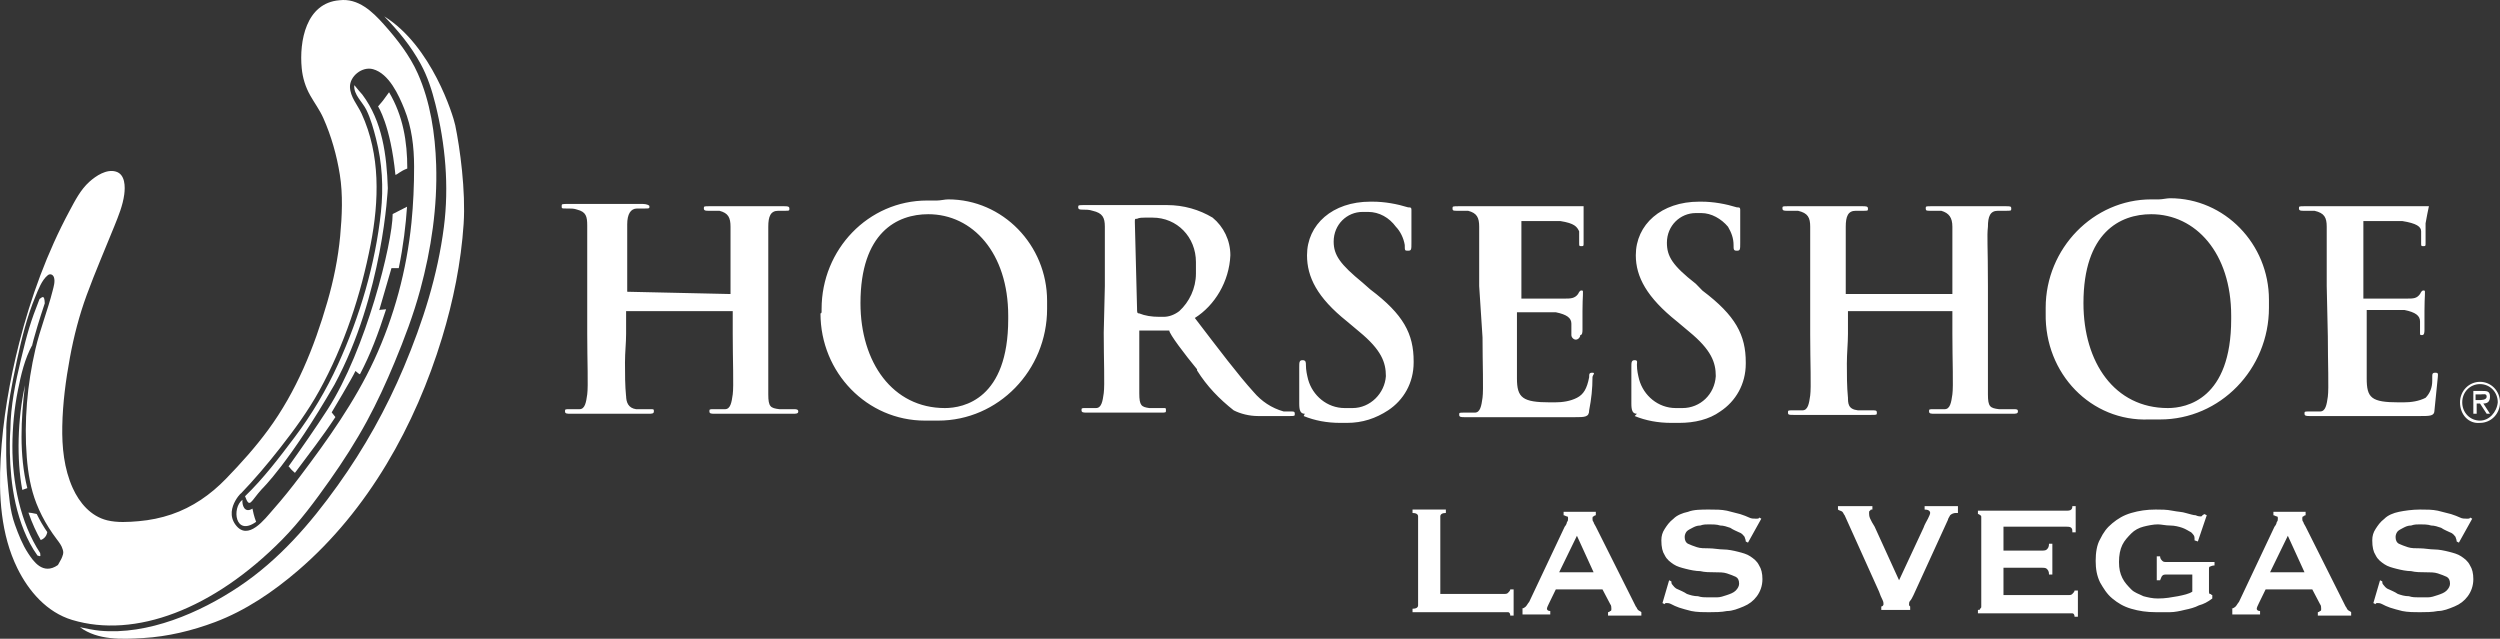
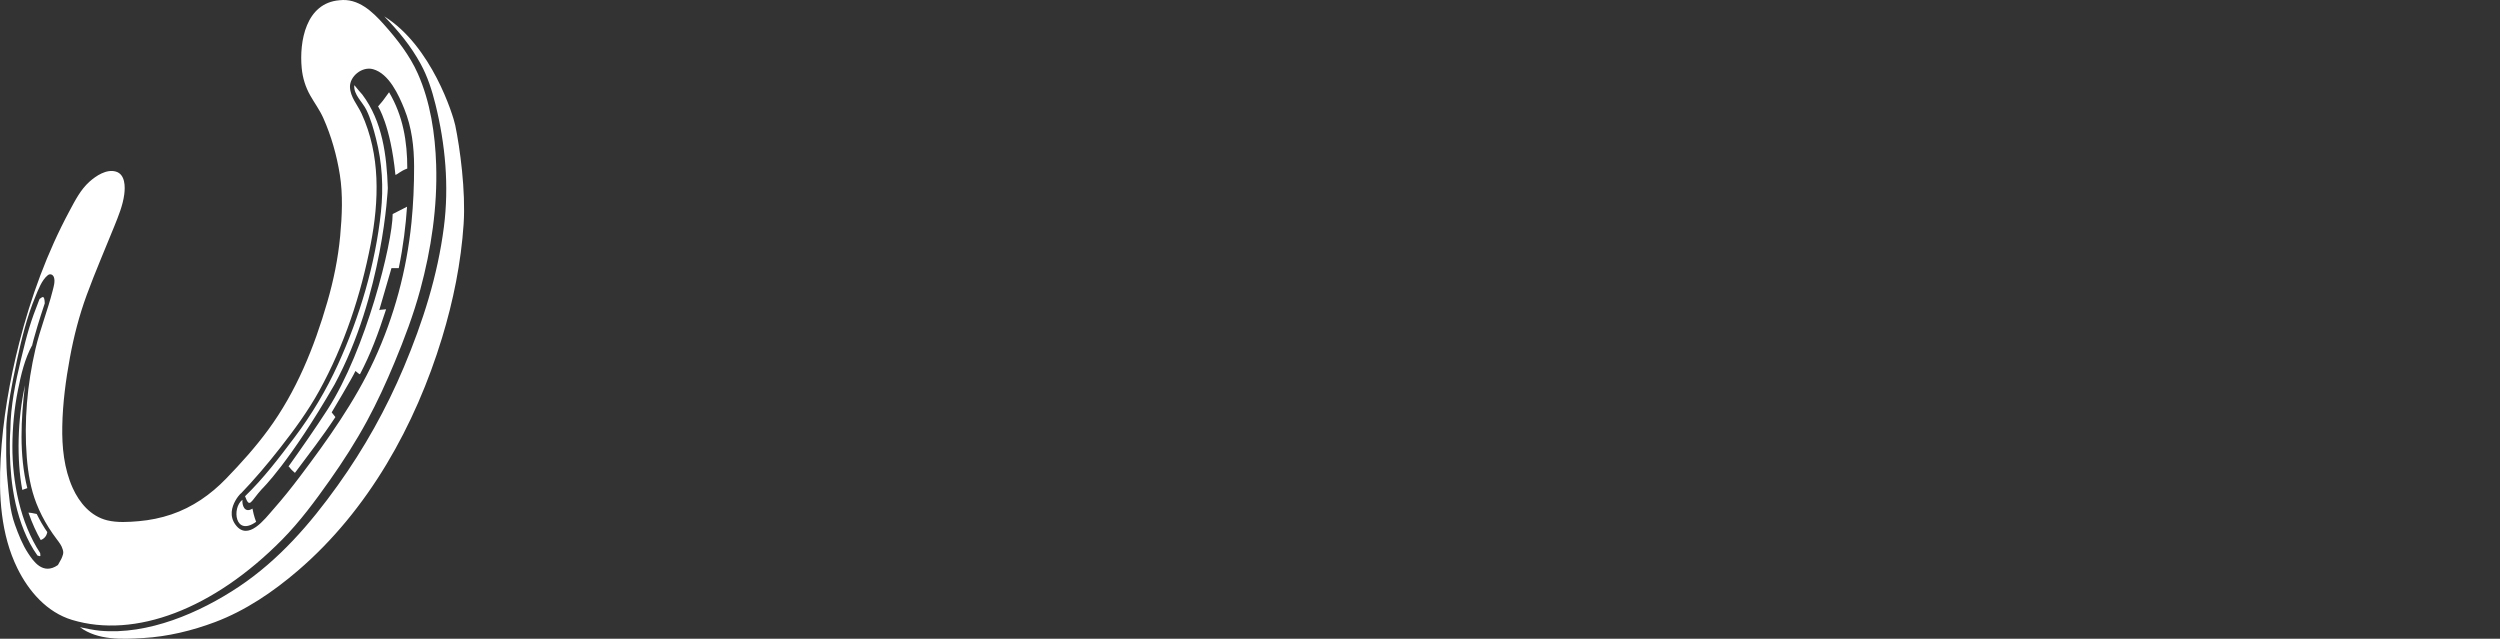
<svg xmlns="http://www.w3.org/2000/svg" viewBox="0 0 227 58" fill="none">
  <rect x="0" y="0" width="227" height="58" fill="#333333" stroke="none" />
-   <rect width="227" height="58" fill="white" fill-opacity="0.01" />
  <path fill-rule="evenodd" clip-rule="evenodd" d="M23.256 47.382C23.082 46.953 22.94 46.319 22.923 46.181C22.207 46.63 21.966 45.877 22.013 45.381C21.033 46.113 21.333 48.754 23.256 47.382M23.774 44.411C23.774 44.411 26.275 42.026 30.373 34.921C34.796 26.733 35.214 17.085 35.214 17.085C35.114 14.097 34.727 11.02 32.899 8.589C32.669 8.348 32.489 8.104 32.238 7.807C32.201 7.783 32.183 7.751 32.167 7.737C32.097 8.608 32.906 9.241 33.268 9.98C33.665 10.791 33.92 11.718 34.142 12.589C34.703 14.78 34.829 17.001 34.59 19.244C34.086 23.986 32.668 28.744 30.688 33.09C29.629 35.416 28.304 37.642 26.761 39.69C25.366 41.542 23.931 43.438 22.25 45.058C22.677 46.228 22.753 45.53 23.774 44.411M35.905 15.881C36.176 15.792 36.31 15.557 36.982 15.302C36.984 12.855 36.596 10.516 35.327 8.376C34.683 9.28 34.803 9.1 34.328 9.664C34.311 9.634 35.456 11.33 35.905 15.881M5.71 50.349C5.658 50.617 5.506 50.88 5.31 51.215L5.257 51.306C3.889 52.261 3.012 50.93 2.561 50.246C2.03 49.442 1.68 48.538 1.356 47.639C0.882 46.326 0.821 45.004 0.68 43.616C0.528 42.118 0.56 40.609 0.575 39.108C0.575 39.108 0.444 37.777 1.542 32.7C1.964 30.749 2.447 28.761 3.222 26.914C3.484 26.288 3.787 25.436 4.34 24.989C4.553 24.817 4.819 24.929 4.901 25.19C5.019 25.565 4.873 26.029 4.781 26.393C4.331 28.184 3.633 29.9 3.215 31.703C2.475 34.888 2.173 38.273 2.433 41.534C2.547 42.961 2.784 44.38 3.31 45.72C3.61 46.484 3.987 47.217 4.425 47.911C4.655 48.275 4.901 48.628 5.161 48.972C5.373 49.251 5.598 49.538 5.691 49.881C5.752 50.056 5.765 50.214 5.71 50.349C5.658 50.617 5.765 50.214 5.71 50.349M21.801 44.89C23.083 43.559 24.296 42.127 25.43 40.678C26.729 39.019 27.97 37.326 28.988 35.482C31.263 31.357 32.771 26.768 33.66 22.168C34.422 18.228 34.55 14.059 32.832 10.317C32.466 9.522 31.8 8.809 31.777 7.898C31.753 6.932 32.871 6.011 33.868 6.281C35.322 6.68 36.204 8.628 36.712 9.89C37.392 11.576 37.597 13.322 37.6 15.123C37.603 16.825 37.53 18.529 37.36 20.223C36.928 24.512 35.796 28.755 33.977 32.682C32.228 36.457 29.746 39.942 27.239 43.263C26.466 44.288 25.663 45.289 24.812 46.253C24.048 47.117 22.522 49.188 21.384 47.646C20.23 46.086 22.367 44.301 21.801 44.89M25.616 49C27.239 47.354 28.611 45.494 29.939 43.616C31.163 41.885 32.305 40.1 33.315 38.242C34.253 36.512 35.071 34.724 35.825 32.91C36.724 30.746 37.55 28.56 38.162 26.299C39.159 22.623 39.726 18.765 39.603 14.954C39.516 12.175 39.079 9.247 37.936 6.679C37.201 5.025 36.048 3.55 34.842 2.201C33.819 1.056 32.527 -0.187 30.819 0.023C27.773 0.272 27.164 3.765 27.395 6.184C27.477 7.061 27.733 7.896 28.169 8.667C28.562 9.364 29.032 9.987 29.358 10.723C30.082 12.349 30.58 14.116 30.858 15.868C31.148 17.688 31.057 19.609 30.888 21.436C30.698 23.465 30.287 25.466 29.719 27.425C28.534 31.529 26.905 35.556 24.35 39.03C23.194 40.605 21.883 42.062 20.522 43.468C19.129 44.908 17.484 46.056 15.561 46.71C14.608 47.033 13.613 47.234 12.608 47.322C11.677 47.404 10.648 47.469 9.732 47.245C8.236 46.877 7.206 45.647 6.603 44.313C5.81 42.559 5.618 40.593 5.655 38.693C5.695 36.605 5.97 34.52 6.349 32.467C6.705 30.532 7.192 28.651 7.869 26.799C8.641 24.69 9.541 22.63 10.379 20.546C10.755 19.613 11.147 18.664 11.281 17.663C11.375 16.965 11.382 15.832 10.522 15.58C9.669 15.33 8.712 15.969 8.119 16.502C7.312 17.228 6.824 18.197 6.32 19.136C4.283 22.922 2.799 26.99 1.742 31.141C0.866 34.579 0.258 38.105 0.059 41.647C-0.129 44.988 0.071 48.534 1.574 51.592C2.597 53.674 4.247 55.597 6.556 56.291C12.251 58.002 19.361 55.336 25.616 49M29.746 37.176C28.645 38.883 27.37 40.706 26.198 42.351C26.336 42.425 26.256 42.495 26.779 42.937C28.015 41.286 29.323 39.593 30.455 37.87L30.117 37.444C30.117 37.444 31.978 34.341 32.276 33.684C32.566 33.903 32.561 33.952 32.686 33.98C33.649 32.141 34.321 30.363 35.058 28.082C34.212 28.148 34.432 28.174 34.432 28.174L35.545 24.346H36.207C36.624 22.344 36.845 20.419 36.959 18.769L35.654 19.435C35.645 22.036 33.235 31.765 29.746 37.176M2.48 44.322C1.73 41.3 1.899 38.045 2.27 34.984C1.593 38.042 1.496 41.703 2.025 44.484C2.24 44.398 2.228 44.417 2.48 44.322M3.334 46.669C2.967 46.583 2.769 46.559 2.583 46.544C2.933 47.552 3.322 48.378 3.7 49.038C3.9 48.96 4.213 48.768 4.289 48.332C4.351 48.334 4.008 48.028 3.334 46.669M4.064 27.541C4.037 26.726 3.839 26.975 3.589 27.148C2.751 29.283 2.501 30.15 1.899 32.654C1.402 34.724 0.963 36.852 0.942 38.988C0.942 38.988 0.665 42.432 1.418 45.736C1.789 47.357 2.418 49.071 3.402 50.443C3.781 50.585 3.649 50.445 3.646 50.214C1.828 47.445 1.112 43.74 1.125 40.493C1.133 38.8 1.292 37.102 1.624 35.442C1.908 34.025 2.238 32.587 2.938 31.311C2.814 31.816 3.002 30.731 4.064 27.541M34.893 1.487C36.206 2.851 37.299 4.157 38.204 5.818C38.83 6.963 39.229 8.222 39.541 9.481C40.443 13.118 40.781 16.899 40.307 20.598C39.742 25.019 38.4 29.221 36.674 33.329C35.072 37.137 33.075 40.706 30.663 44.077C28.159 47.574 25.323 50.846 21.699 53.267C18.14 55.644 13.431 57.676 9.06 57.268C8.567 57.223 7.743 57.056 7.259 56.95C8.881 58.148 11.061 58.052 13.018 57.934C15.24 57.801 17.446 57.266 19.52 56.487C22.308 55.438 24.813 53.731 27.054 51.81C33.462 46.311 37.72 38.611 40.137 30.677C41.16 27.316 41.864 23.843 42.097 20.339C42.296 17.35 41.765 13.432 41.336 11.374C41.153 10.494 39.212 4.174 34.893 1.487" fill="white" />
-   <path fill-rule="evenodd" clip-rule="evenodd" d="M225.084 36.327C225.285 36.327 225.79 36.327 225.79 36.016C225.79 35.706 225.487 35.809 225.285 35.809H224.781V36.327H225.084ZM226.092 37.569H225.79L225.185 36.638H224.882V37.569H224.579V35.499H225.386C225.79 35.499 226.092 35.499 226.092 36.016C226.092 36.534 225.79 36.638 225.487 36.638L226.092 37.569ZM226.798 36.534V36.534C226.798 35.602 226.092 34.877 225.185 34.877C224.277 34.877 223.571 35.602 223.571 36.534C223.571 37.466 224.277 38.191 225.185 38.191C225.991 38.191 226.697 37.466 226.798 36.534V36.534ZM223.369 36.534C223.369 35.499 224.176 34.67 225.185 34.67C226.193 34.67 227 35.499 227 36.534C227 37.569 226.193 38.398 225.185 38.398C224.176 38.501 223.369 37.673 223.369 36.534C223.369 36.638 223.369 36.534 223.369 36.534V36.534ZM211.266 25.973V20.589C211.266 19.76 211.064 19.346 210.156 19.139H209.652H209.148C208.946 19.139 208.744 19.139 208.744 18.932C208.744 18.725 208.744 18.725 209.249 18.725H220.545C220.444 19.139 220.343 19.76 220.242 20.278V22.038C220.242 22.349 220.242 22.349 220.041 22.349C219.839 22.349 219.839 22.349 219.839 22.038V21.52V21.003C219.839 20.589 219.436 20.278 218.124 20.071H214.594V27.112H218.528C219.133 27.112 219.436 27.112 219.738 26.698C219.94 26.283 220.041 26.387 220.142 26.387C220.242 26.387 220.142 26.905 220.142 28.251V29.907C220.142 30.114 220.142 30.425 219.94 30.425C219.738 30.425 219.738 30.425 219.738 30.218V29.7V29.183C219.738 28.665 219.335 28.354 218.326 28.147H214.897V34.36C214.897 36.12 215.3 36.534 217.822 36.534H218.225C218.931 36.534 219.637 36.431 220.242 36.12C220.646 35.706 220.848 35.188 220.848 34.567V34.256C220.848 33.946 220.848 33.842 221.15 33.842C221.453 33.842 221.352 34.049 221.352 34.256C221.251 35.292 221.15 36.327 221.049 37.259C221.049 37.777 220.646 37.777 219.738 37.777H209.753C209.45 37.777 209.249 37.777 209.249 37.569C209.249 37.362 209.249 37.362 209.652 37.362H210.156H210.661C211.165 37.362 211.266 36.741 211.367 36.016C211.468 35.292 211.367 32.91 211.367 30.529L211.266 25.973ZM185.748 28.458V27.94C185.748 22.556 190.085 18.104 195.33 18.104H196.036C196.339 18.104 196.742 18 197.045 18C201.987 18 206.021 22.142 206.021 27.215V27.94C206.021 33.531 201.583 38.087 196.137 38.087H195.633H195.128C189.884 38.294 185.648 33.946 185.748 28.458V28.147V28.458ZM202.592 28.665C202.592 22.97 199.364 19.45 195.33 19.45C192.506 19.45 189.178 21.106 189.178 27.526C189.178 32.91 192.002 37.052 196.843 37.052C198.558 37.052 202.592 36.223 202.592 28.976V28.665ZM177.276 26.698V26.698V26.491V20.589C177.276 19.76 176.974 19.346 176.268 19.139H175.763H175.259C174.956 19.139 174.856 19.139 174.856 18.932C174.856 18.725 174.856 18.725 175.36 18.725H182.117C182.521 18.725 182.622 18.725 182.622 18.932C182.622 19.139 182.622 19.139 182.117 19.139H181.411C180.705 19.139 180.504 19.657 180.504 20.589C180.403 21.52 180.504 22.142 180.504 25.973V35.809C180.504 36.948 180.705 37.052 181.512 37.155H182.823C183.126 37.155 183.227 37.155 183.227 37.362C183.227 37.569 183.025 37.569 182.723 37.569H175.662C175.36 37.569 175.158 37.569 175.158 37.362C175.158 37.155 175.158 37.155 175.562 37.155H176.066H176.57C177.074 37.155 177.175 36.534 177.276 35.809C177.377 35.084 177.276 32.703 177.276 30.322V28.251H167.795V30.322C167.795 31.15 167.695 32.082 167.695 33.014C167.695 34.049 167.695 35.084 167.795 36.12V36.016C167.795 36.638 167.795 37.155 168.703 37.259H170.014C170.317 37.259 170.418 37.259 170.418 37.466C170.418 37.673 170.418 37.673 169.913 37.673H162.853C162.45 37.673 162.349 37.673 162.349 37.466C162.349 37.259 162.349 37.259 162.752 37.259H163.156H163.66C164.164 37.259 164.265 36.638 164.366 35.913C164.467 35.188 164.366 32.806 164.366 30.425V20.589C164.366 19.76 164.164 19.346 163.257 19.139H162.752H162.248C162.046 19.139 161.845 19.139 161.845 18.932C161.845 18.725 161.845 18.725 162.349 18.725H169.107C169.409 18.725 169.611 18.725 169.611 18.932C169.611 19.139 169.611 19.139 169.207 19.139H168.501C167.795 19.139 167.594 19.657 167.594 20.589V25.973V26.491V26.594V26.698H177.276ZM148.632 37.569C148.229 37.569 148.128 37.259 148.128 36.638V33.324C148.128 32.91 148.128 32.703 148.43 32.703C148.733 32.703 148.632 32.91 148.632 33.117C148.632 33.635 148.733 34.049 148.834 34.463C149.237 35.913 150.548 37.052 152.162 37.052H152.465H152.767C154.381 37.052 155.692 35.809 155.793 34.153C155.793 32.91 155.39 31.771 153.372 30.114L152.263 29.183C149.54 27.008 148.531 25.144 148.531 23.177C148.531 20.381 150.851 18.311 154.28 18.311H154.482C155.591 18.311 156.701 18.518 157.709 18.828C157.911 18.828 158.012 18.828 158.012 19.035V22.038C158.012 22.659 158.012 22.763 157.709 22.763C157.407 22.763 157.407 22.659 157.407 22.245C157.407 21.624 157.205 21.106 156.903 20.589C156.297 19.864 155.39 19.346 154.482 19.346H154.28H153.978C152.566 19.346 151.355 20.485 151.355 22.038C151.355 23.281 151.86 24.109 153.978 25.766L154.583 26.387C157.609 28.665 158.516 30.425 158.516 32.91V33.014C158.516 34.877 157.609 36.431 156.197 37.362C155.188 38.087 153.877 38.398 152.465 38.398H152.162H151.759C150.548 38.398 149.439 38.191 148.43 37.777L148.632 37.569ZM134.31 25.973V20.589C134.31 19.76 134.108 19.346 133.301 19.139H132.797H132.293C131.99 19.139 131.889 19.139 131.889 18.932C131.889 18.725 131.889 18.725 132.495 18.725H143.791V22.038C143.791 22.349 143.791 22.349 143.589 22.349C143.387 22.349 143.387 22.349 143.387 22.038V21.52V21.003C143.186 20.589 142.984 20.278 141.673 20.071H138.143V27.112H142.076C142.581 27.112 142.984 27.112 143.287 26.698C143.488 26.283 143.589 26.387 143.69 26.387C143.791 26.387 143.69 26.905 143.69 28.251V29.907C143.69 30.114 143.69 30.425 143.488 30.425C143.488 30.632 143.287 30.839 143.085 30.839C142.883 30.839 142.681 30.632 142.681 30.425V29.907V29.39C142.681 28.872 142.278 28.561 141.269 28.354H137.739V34.36C137.739 36.12 138.244 36.534 140.765 36.534H141.168C141.874 36.534 142.581 36.431 143.186 36.12C143.791 35.809 144.093 35.292 144.295 34.256C144.295 33.946 144.295 33.842 144.598 33.842C144.9 33.842 144.598 34.049 144.598 34.256C144.598 35.292 144.497 36.223 144.295 37.259C144.295 37.88 143.892 37.88 142.984 37.88H132.999C132.696 37.88 132.495 37.88 132.495 37.673C132.495 37.466 132.495 37.466 132.898 37.466H133.402H133.907C134.411 37.466 134.512 36.845 134.613 36.12C134.713 35.395 134.613 33.014 134.613 30.632L134.31 25.973ZM118.475 37.569C118.072 37.569 117.971 37.259 117.971 36.638V33.324C117.971 32.91 117.971 32.703 118.273 32.703C118.576 32.703 118.576 32.91 118.576 33.117C118.576 33.635 118.677 34.049 118.778 34.463C119.181 35.913 120.492 37.052 122.106 37.052H122.409H122.812C124.426 37.052 125.737 35.706 125.838 34.153C125.838 32.91 125.434 31.771 123.417 30.114L122.308 29.183C119.585 27.008 118.677 25.144 118.677 23.177C118.677 20.381 120.997 18.311 124.426 18.311H124.628C125.737 18.311 126.846 18.518 127.855 18.828C128.057 18.828 128.158 18.828 128.158 19.035V22.038C128.158 22.659 128.158 22.763 127.855 22.763C127.552 22.763 127.552 22.763 127.552 22.245C127.452 21.624 127.149 21.003 126.746 20.589C126.14 19.76 125.233 19.242 124.224 19.242H124.022H123.72C122.308 19.242 121.097 20.381 121.097 21.935C121.097 23.177 121.703 24.005 123.72 25.662L124.426 26.283C127.452 28.561 128.359 30.322 128.359 32.806V32.91C128.359 34.774 127.452 36.327 126.04 37.259C124.93 37.984 123.72 38.398 122.308 38.398H121.703C120.492 38.398 119.383 38.191 118.374 37.777L118.475 37.569ZM100.32 25.973V20.589C100.32 19.76 100.119 19.346 99.211 19.139C98.908 19.035 98.606 19.035 98.303 19.035C98.101 19.035 97.9 19.035 97.9 18.828C97.9 18.621 97.9 18.621 98.505 18.621H105.464H105.968C107.481 18.621 108.893 19.035 110.104 19.76C111.112 20.589 111.717 21.831 111.717 23.177C111.617 25.559 110.305 27.733 108.49 28.872C110.709 31.771 112.423 34.049 113.836 35.602C114.542 36.431 115.449 37.052 116.559 37.362H117.265C117.466 37.362 117.567 37.362 117.567 37.569C117.567 37.777 117.567 37.777 117.063 37.777H114.743H114.239C113.432 37.777 112.625 37.569 112.02 37.259C110.709 36.223 109.599 35.084 108.692 33.635V33.531C107.582 32.185 106.17 30.322 106.17 30.011H105.968H105.767H103.447V35.706C103.447 36.845 103.649 36.948 104.355 37.052H104.859H105.666C105.868 37.052 105.868 37.052 105.868 37.259C105.868 37.466 105.868 37.466 105.363 37.466H98.707C98.404 37.466 98.202 37.466 98.202 37.259C98.202 37.052 98.202 37.052 98.606 37.052H99.009H99.513C100.018 37.052 100.119 36.431 100.219 35.706C100.32 34.981 100.219 32.599 100.219 30.218L100.32 25.973ZM103.245 28.044C103.245 28.354 103.245 28.458 103.447 28.458C103.951 28.665 104.556 28.768 105.262 28.768H105.363H105.666C106.17 28.768 106.674 28.561 107.078 28.251C107.986 27.422 108.591 26.18 108.591 24.834V24.42V23.798C108.591 21.52 106.876 19.76 104.657 19.76H103.951C103.75 19.76 103.447 19.76 103.245 19.864C103.044 19.864 103.044 19.864 103.044 20.174L103.245 28.044ZM74.601 28.251V28.044C74.601 22.659 78.837 18.207 84.183 18.207H85.091C85.393 18.207 85.797 18.104 86.099 18.104C91.041 18.104 95.076 22.245 95.076 27.319V28.044C95.076 33.635 90.638 38.191 85.191 38.191H84.687H83.981C78.736 38.191 74.5 33.842 74.5 28.458C74.601 28.458 74.601 28.354 74.601 28.251V28.251ZM91.546 28.665C91.546 22.97 88.318 19.45 84.284 19.45C81.46 19.45 78.131 21.106 78.131 27.526C78.131 32.91 81.056 37.052 85.797 37.052C87.511 37.052 91.546 36.223 91.546 28.976V28.665ZM66.331 26.698V26.698V26.491V20.589C66.331 19.76 66.129 19.346 65.322 19.139H64.818H64.314C64.112 19.139 63.91 19.139 63.91 18.932C63.91 18.725 63.91 18.725 64.414 18.725H71.172C71.475 18.725 71.676 18.725 71.676 18.932C71.676 19.139 71.676 19.139 71.273 19.139H70.668C69.962 19.139 69.76 19.657 69.76 20.589V35.809C69.76 36.948 69.962 37.052 70.769 37.155H71.374H72.08C72.281 37.155 72.483 37.155 72.483 37.362C72.483 37.569 72.281 37.569 71.979 37.569H64.919C64.616 37.569 64.414 37.569 64.414 37.362C64.414 37.155 64.414 37.155 64.818 37.155H65.322H65.826C66.331 37.155 66.431 36.534 66.532 35.809C66.633 35.084 66.532 32.703 66.532 30.322V28.251H56.85V30.322C56.85 31.15 56.749 31.978 56.749 32.91C56.749 33.946 56.749 34.981 56.85 36.016V35.913C56.85 36.534 57.052 37.052 57.758 37.155H59.069C59.371 37.155 59.371 37.155 59.371 37.362C59.371 37.569 59.17 37.569 58.867 37.569H51.807C51.504 37.569 51.303 37.569 51.303 37.362C51.303 37.155 51.303 37.155 51.706 37.155H52.109H52.614C53.118 37.155 53.219 36.534 53.32 35.809C53.421 35.084 53.32 32.703 53.32 30.322V20.485C53.32 19.657 53.219 19.242 52.412 19.035C52.109 18.932 51.908 18.932 51.605 18.932H51.403C51 18.932 51 18.932 51 18.725C51 18.518 51 18.518 51.605 18.518H58.363C58.665 18.518 58.968 18.621 58.968 18.725C58.968 18.932 58.968 18.932 58.565 18.932H57.858C57.253 18.932 56.951 19.45 56.951 20.381V25.766V26.491L66.331 26.698ZM137.134 55.897C137.134 55.689 137.033 55.586 136.932 55.586H136.529H128.258V55.275C128.561 55.275 128.763 55.172 128.763 54.965V46.888C128.763 46.681 128.561 46.578 128.258 46.578V46.267H131.284V46.578C130.982 46.578 130.78 46.681 130.78 46.888V53.929H136.529C136.731 53.929 136.832 53.929 136.932 53.826C137.033 53.722 137.134 53.618 137.134 53.515H137.437V55.897H137.134M144.699 51.962L143.186 48.648L141.572 51.962H144.699ZM138.143 55.275C138.244 55.275 138.445 55.172 138.546 55.068C138.647 54.965 138.748 54.758 138.849 54.654L142.076 47.82C142.177 47.717 142.278 47.51 142.278 47.406C142.379 47.303 142.379 47.199 142.379 47.095C142.379 46.992 142.379 46.888 142.278 46.888C142.177 46.888 142.076 46.785 141.975 46.785V46.474H144.9V46.785C144.799 46.785 144.699 46.888 144.699 46.888C144.598 46.888 144.598 46.992 144.598 47.095C144.598 47.199 144.598 47.303 144.699 47.406C144.699 47.51 144.799 47.613 144.9 47.82L148.531 55.068C148.632 55.172 148.632 55.275 148.733 55.379C148.834 55.482 148.935 55.482 149.036 55.586V55.897H146.01V55.586C146.01 55.586 146.111 55.586 146.211 55.482C146.312 55.482 146.312 55.379 146.312 55.275C146.312 55.172 146.312 54.965 146.211 54.861L145.505 53.515H141.269L140.664 54.758C140.563 54.965 140.462 55.172 140.462 55.275C140.462 55.379 140.563 55.482 140.765 55.482V55.793H138.244V55.275H138.143ZM151.557 52.687L151.759 52.79C151.759 52.894 151.759 52.997 151.86 53.101C151.96 53.204 152.061 53.411 152.364 53.515C152.566 53.618 152.868 53.722 153.171 53.929C153.473 54.033 153.776 54.136 154.179 54.136C154.482 54.24 154.785 54.24 155.087 54.24H155.894C156.197 54.24 156.499 54.136 156.802 54.033C157.104 53.929 157.407 53.826 157.609 53.618C157.81 53.411 157.911 53.204 157.911 52.997C157.911 52.687 157.81 52.48 157.609 52.376C157.407 52.273 157.104 52.169 156.802 52.065C156.499 51.962 156.096 51.962 155.692 51.962C155.289 51.962 154.785 51.962 154.381 51.858C153.978 51.858 153.473 51.755 153.07 51.651C152.666 51.548 152.263 51.444 151.96 51.237C151.658 51.03 151.355 50.823 151.154 50.409C150.952 50.098 150.851 49.684 150.851 49.063C150.851 48.648 150.952 48.338 151.154 48.027C151.355 47.717 151.557 47.406 151.96 47.095C152.263 46.785 152.767 46.578 153.272 46.474C153.776 46.267 154.482 46.267 155.188 46.267C155.793 46.267 156.297 46.267 156.802 46.371L158.012 46.681C158.315 46.785 158.617 46.888 158.819 46.992C159.021 47.095 159.222 47.095 159.424 47.095C159.626 47.095 159.727 47.095 159.727 46.992L159.928 47.095L158.718 49.27L158.516 49.166C158.516 48.959 158.415 48.856 158.415 48.752C158.315 48.648 158.214 48.441 157.911 48.338C157.709 48.234 157.407 48.131 157.104 47.924C156.802 47.82 156.499 47.717 156.197 47.717C155.894 47.613 155.491 47.613 155.188 47.613C154.885 47.613 154.684 47.613 154.381 47.717C154.079 47.717 153.877 47.82 153.675 47.924C153.473 48.027 153.272 48.131 153.171 48.234C153.07 48.338 152.969 48.545 152.969 48.752C152.969 49.063 153.07 49.27 153.272 49.373C153.473 49.477 153.776 49.58 154.079 49.684C154.381 49.788 154.785 49.788 155.188 49.788C155.591 49.788 156.096 49.891 156.499 49.891C156.903 49.891 157.407 49.995 157.81 50.098C158.214 50.202 158.617 50.305 158.92 50.512C159.222 50.719 159.525 50.926 159.727 51.341C159.928 51.651 160.029 52.065 160.029 52.583C160.029 53.204 159.828 53.722 159.525 54.136C159.222 54.55 158.819 54.861 158.315 55.068C157.81 55.275 157.306 55.482 156.802 55.482C156.297 55.586 155.692 55.586 155.289 55.586C154.583 55.586 154.079 55.586 153.574 55.482C153.171 55.379 152.767 55.275 152.465 55.172C152.162 55.068 151.96 54.965 151.759 54.861C151.557 54.758 151.456 54.758 151.355 54.758C151.254 54.758 151.154 54.758 151.154 54.861L150.952 54.758L151.557 52.687ZM177.579 46.578C177.377 46.578 177.175 46.681 177.074 46.785C176.974 46.992 176.873 47.095 176.873 47.199L173.746 54.033C173.645 54.24 173.544 54.447 173.444 54.55C173.343 54.654 173.343 54.758 173.343 54.861V54.965L173.444 55.068V55.379H170.821V55.068C170.922 55.068 171.023 54.965 171.023 54.861C171.023 54.758 171.023 54.654 170.922 54.447C170.821 54.24 170.72 54.033 170.619 53.722L167.493 46.785C167.392 46.681 167.392 46.578 167.291 46.474C167.19 46.371 166.989 46.371 166.888 46.267V45.956H170.014V46.267C169.913 46.267 169.813 46.267 169.813 46.371C169.712 46.371 169.712 46.474 169.712 46.578C169.712 46.681 169.712 46.888 169.813 47.095C169.913 47.303 170.014 47.51 170.216 47.82L172.435 52.687L174.654 47.924C174.755 47.613 174.956 47.303 175.057 47.095C175.158 46.888 175.259 46.681 175.259 46.578C175.259 46.371 175.057 46.267 174.755 46.267V45.956H177.781V46.578H177.579ZM188.169 48.234C188.169 48.131 188.169 48.027 188.068 47.924C187.967 47.82 187.766 47.82 187.564 47.82H181.916V49.995H185.345C185.547 49.995 185.748 49.995 185.849 49.891C185.95 49.788 186.051 49.684 186.051 49.373H186.354V52.169H186.051C186.051 51.858 185.95 51.755 185.849 51.651C185.748 51.548 185.547 51.548 185.345 51.548H181.916V54.033H187.766C187.967 54.033 188.068 54.033 188.169 53.929C188.27 53.826 188.371 53.722 188.371 53.618H188.673V56H188.371C188.371 55.793 188.27 55.689 188.169 55.689H187.766H179.596V55.379C179.697 55.379 179.798 55.379 179.798 55.275C179.899 55.172 179.899 55.172 179.899 55.068V46.992C179.899 46.888 179.899 46.785 179.798 46.785C179.697 46.681 179.697 46.681 179.596 46.681V46.371H187.564C187.766 46.371 187.967 46.371 188.068 46.267C188.169 46.163 188.169 46.06 188.169 45.956H188.472V48.338H188.169V48.234ZM199.566 49.166L199.264 49.063V48.856C199.264 48.648 199.163 48.545 198.961 48.338C198.759 48.234 198.457 48.027 198.154 47.924C197.852 47.82 197.448 47.717 197.045 47.717C196.641 47.717 196.238 47.613 195.935 47.613C195.532 47.613 195.028 47.717 194.624 47.82C194.221 47.924 193.817 48.131 193.515 48.441C193.212 48.752 192.909 49.063 192.708 49.477C192.506 49.891 192.405 50.409 192.405 51.03C192.405 51.651 192.506 52.065 192.708 52.48C192.909 52.894 193.212 53.204 193.515 53.515C193.817 53.826 194.221 53.929 194.624 54.136C195.028 54.24 195.431 54.343 195.935 54.343C196.641 54.343 197.146 54.24 197.751 54.136C198.255 54.033 198.759 53.929 199.062 53.722V52.169H196.742C196.54 52.169 196.44 52.169 196.339 52.273C196.238 52.376 196.238 52.48 196.137 52.687H195.834V50.512H196.137C196.137 50.719 196.238 50.823 196.339 50.926C196.44 51.03 196.54 51.03 196.742 51.03H201.079V51.341C200.877 51.341 200.676 51.444 200.676 51.444C200.575 51.444 200.575 51.548 200.575 51.755V53.722C200.575 53.826 200.575 53.929 200.676 53.929C200.777 53.929 200.777 54.033 200.877 54.033V54.343C200.474 54.654 200.07 54.861 199.667 54.965C199.264 55.172 198.86 55.275 198.356 55.379C197.952 55.482 197.448 55.586 197.045 55.586H195.734C194.927 55.586 194.221 55.482 193.515 55.275C192.809 55.068 192.304 54.758 191.8 54.343C191.296 53.929 190.993 53.411 190.691 52.894C190.388 52.273 190.287 51.651 190.287 50.926C190.287 50.202 190.388 49.477 190.691 48.959C190.993 48.338 191.296 47.924 191.8 47.51C192.304 47.095 192.809 46.785 193.515 46.578C194.221 46.371 194.927 46.267 195.734 46.267C196.238 46.267 196.742 46.267 197.246 46.371C197.751 46.474 198.154 46.474 198.457 46.578C198.86 46.681 199.163 46.785 199.364 46.785C199.566 46.888 199.768 46.888 199.768 46.888C199.869 46.888 199.97 46.888 199.97 46.785C200.07 46.785 200.07 46.681 200.171 46.681L200.373 46.785L199.566 49.166ZM209.249 51.962L207.736 48.648L206.122 51.962H209.249ZM202.592 55.275C202.693 55.275 202.895 55.172 202.995 55.068C203.096 54.965 203.197 54.758 203.298 54.654L206.526 47.82C206.626 47.717 206.727 47.51 206.727 47.406C206.828 47.303 206.828 47.199 206.828 47.095C206.828 46.992 206.828 46.888 206.727 46.888C206.626 46.888 206.526 46.785 206.425 46.785V46.474H209.35V46.785C209.249 46.785 209.148 46.888 209.148 46.888C209.047 46.888 209.047 46.992 209.047 47.095C209.047 47.199 209.047 47.303 209.148 47.406C209.148 47.51 209.249 47.613 209.35 47.82L212.981 55.068C213.081 55.172 213.081 55.275 213.182 55.379C213.283 55.482 213.384 55.482 213.485 55.586V55.897H210.459V55.586C210.459 55.586 210.56 55.586 210.661 55.482C210.762 55.482 210.762 55.379 210.762 55.275C210.762 55.172 210.762 54.965 210.661 54.861L209.955 53.515H205.719L205.113 54.758C205.013 54.965 204.912 55.172 204.912 55.275C204.912 55.379 205.013 55.482 205.214 55.482V55.793H202.693V55.275H202.592ZM216.107 52.687L216.309 52.79C216.309 52.894 216.309 52.997 216.41 53.101C216.511 53.204 216.611 53.411 216.914 53.515C217.116 53.618 217.418 53.722 217.721 53.929C218.024 54.033 218.326 54.136 218.73 54.136C219.032 54.24 219.335 54.24 219.637 54.24H220.444C220.747 54.24 221.049 54.136 221.352 54.033C221.654 53.929 221.957 53.826 222.159 53.618C222.36 53.411 222.461 53.204 222.461 52.997C222.461 52.687 222.36 52.48 222.159 52.376C221.957 52.273 221.654 52.169 221.352 52.065C221.049 51.962 220.646 51.962 220.242 51.962C219.839 51.962 219.335 51.962 218.931 51.858C218.528 51.858 218.024 51.755 217.62 51.651C217.217 51.548 216.813 51.444 216.511 51.237C216.208 51.03 215.905 50.823 215.704 50.409C215.502 50.098 215.401 49.684 215.401 49.063C215.401 48.648 215.502 48.338 215.704 48.027C215.905 47.717 216.107 47.406 216.511 47.095C216.813 46.785 217.317 46.578 217.822 46.474C218.326 46.371 219.032 46.267 219.738 46.267C220.343 46.267 220.848 46.267 221.352 46.371L222.562 46.681C222.865 46.785 223.167 46.888 223.369 46.992C223.571 47.095 223.773 47.095 223.974 47.095C224.176 47.095 224.277 47.095 224.277 46.992L224.479 47.095L223.268 49.27L223.066 49.166C223.066 48.959 222.966 48.856 222.966 48.752C222.865 48.648 222.764 48.441 222.461 48.338C222.26 48.234 221.957 48.131 221.654 47.924C221.352 47.82 221.049 47.717 220.747 47.717C220.444 47.613 220.041 47.613 219.738 47.613C219.436 47.613 219.234 47.613 218.931 47.717C218.629 47.717 218.427 47.82 218.225 47.924C218.024 48.027 217.822 48.131 217.721 48.234C217.62 48.338 217.519 48.545 217.519 48.752C217.519 49.063 217.62 49.27 217.822 49.373C218.024 49.477 218.326 49.58 218.629 49.684C218.931 49.788 219.335 49.788 219.738 49.788C220.142 49.788 220.646 49.891 221.049 49.891C221.453 49.891 221.957 49.995 222.36 50.098C222.764 50.202 223.167 50.305 223.47 50.512C223.772 50.719 224.075 50.926 224.277 51.341C224.479 51.651 224.579 52.065 224.579 52.583C224.579 53.204 224.378 53.722 224.075 54.136C223.773 54.55 223.369 54.861 222.865 55.068C222.36 55.275 221.856 55.482 221.352 55.482C220.848 55.586 220.242 55.586 219.839 55.586C219.133 55.586 218.629 55.586 218.124 55.482C217.721 55.379 217.317 55.275 217.015 55.172C216.712 55.068 216.511 54.965 216.309 54.861C216.107 54.758 216.006 54.758 215.905 54.758C215.805 54.758 215.704 54.758 215.704 54.861L215.502 54.758L216.107 52.687Z" fill="white" />
</svg>